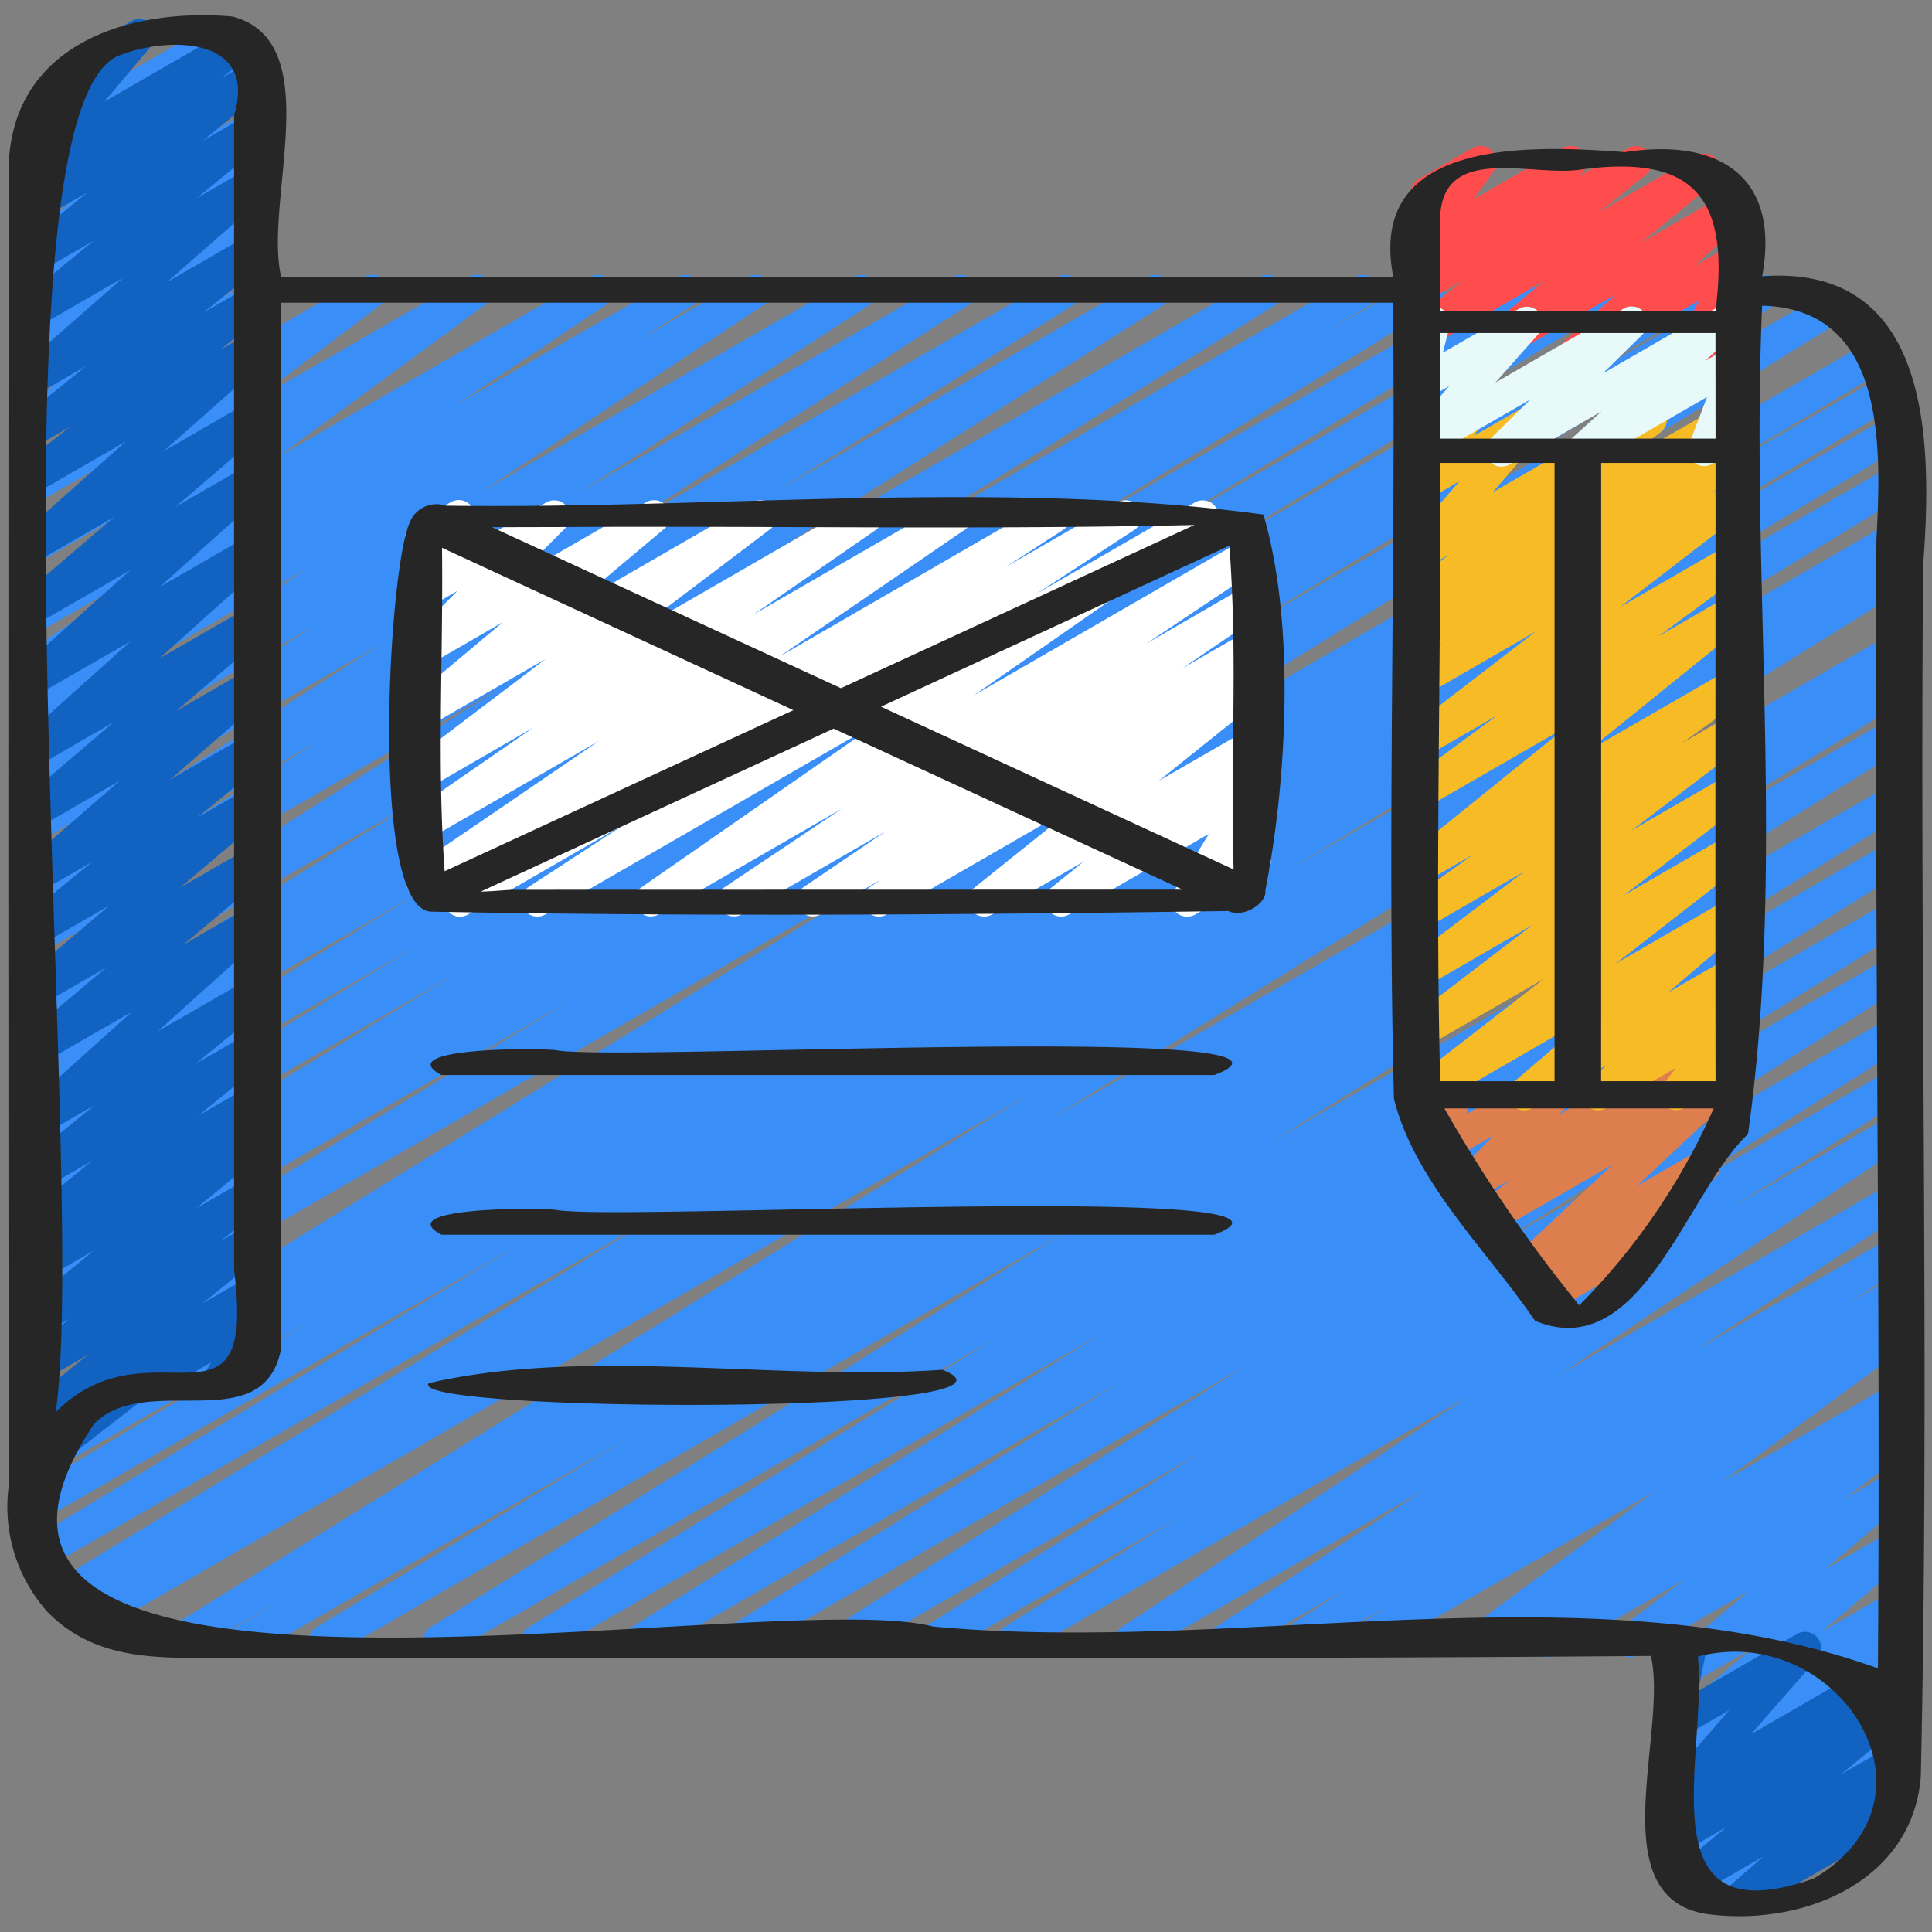
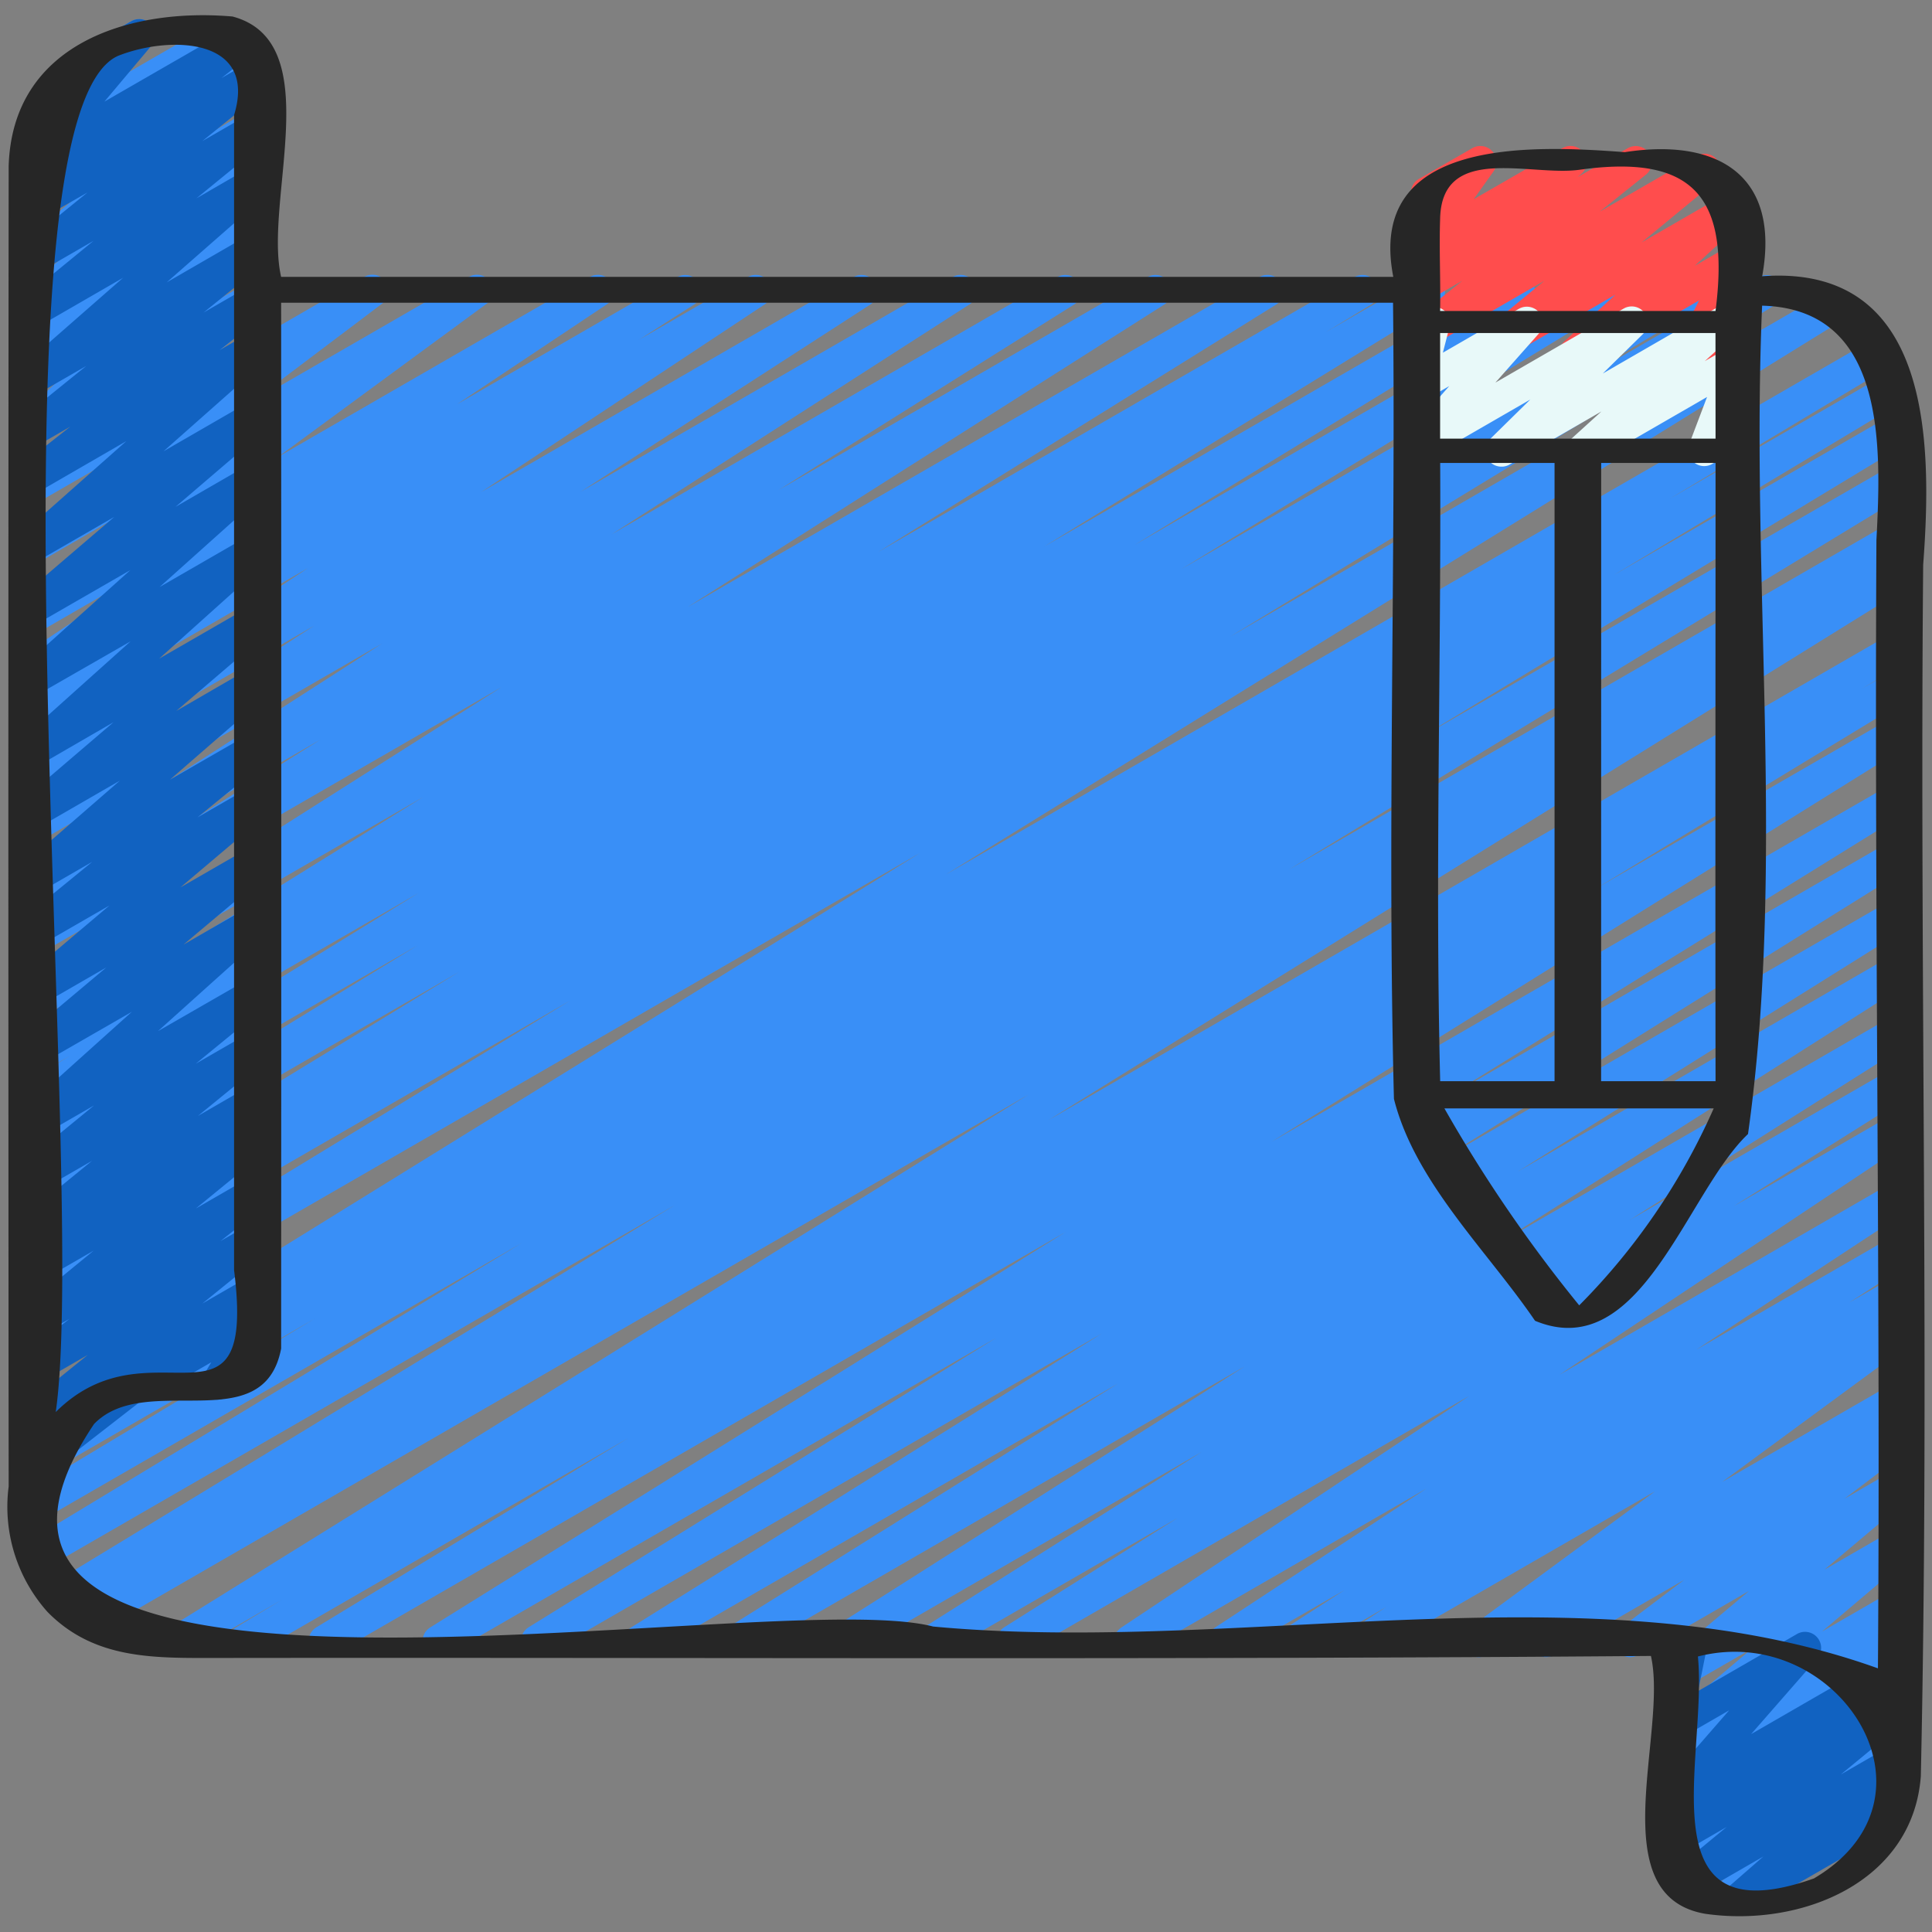
<svg xmlns="http://www.w3.org/2000/svg" width="512" height="512" x="0" y="0" viewBox="0 0 60 60" style="enable-background:new 0 0 512 512" xml:space="preserve">
  <rect x="0" y="0" width="60" height="60" fill="#808080" stroke="none" />
  <g>
    <path fill="#398FF7" d="M53.6 59.47a.5.5 0 0 1-.331-.875l1.584-1.395-2.541 1.467a.5.5 0 0 1-.556-.828l1.059-.821-.54.312a.5.5 0 0 1-.57-.816l2.495-2.079-1.932 1.115a.5.5 0 0 1-.552-.832l.495-.373a.5.5 0 0 1-.522-.841l2.711-2.3-2.145 1.238a.5.5 0 0 1-.572-.815l2.635-2.219L50.87 51.4a.5.5 0 0 1-.552-.831l1.989-1.508-4.052 2.339a.5.5 0 0 1-.533-.844l.467-.322-2.02 1.166a.5.5 0 0 1-.546-.835l5.777-4.252-8.811 5.087a.5.5 0 0 1-.523-.851l.99-.645-2.592 1.5a.5.5 0 0 1-.522-.852l1.816-1.172-3.507 2.02a.5.5 0 0 1-.524-.85l6.569-4.32-8.955 5.17a.5.5 0 0 1-.528-.848l10.814-7.2L31.689 51.4a.5.5 0 0 1-.516-.855l5.393-3.4L29.2 51.4a.5.5 0 0 1-.516-.855l8.642-5.457L26.4 51.4a.5.5 0 0 1-.518-.854l12.777-8.113L23.122 51.4a.5.5 0 0 1-.516-.856l12.119-7.579L20.112 51.4a.5.5 0 0 1-.514-.856l14.621-9.131-17.3 9.987a.5.5 0 0 1-.513-.857l14.531-8.994L13.873 51.4a.5.5 0 0 1-.515-.857L33.1 38.257 10.332 51.4a.5.5 0 0 1-.51-.86l9.691-5.88L7.838 51.4a.5.5 0 0 1-.508-.861l1.419-.852L5.781 51.4a.5.5 0 0 1-.513-.857l26.681-16.554L3.043 50.678a.5.5 0 0 1-.507-.862l.487-.292-.778.45a.5.5 0 0 1-.51-.86l19.227-11.689L1.488 48.668a.5.5 0 0 1-.509-.86L16.21 38.6 1.28 47.22a.5.5 0 0 1-.508-.862l8.991-5.4-8.483 4.9a.5.5 0 0 1-.507-.862l6.866-4.126-6.359 3.671a.5.5 0 0 1-.512-.857l27.815-17.2L1.28 42.243a.5.5 0 0 1-.509-.859l16.946-10.315-16.437 9.49a.5.5 0 0 1-.508-.859l5.316-3.2-4.808 2.771a.5.5 0 0 1-.51-.859l13.489-8.228L1.28 37.677a.5.5 0 0 1-.51-.86l12.2-7.457-11.69 6.747a.5.5 0 0 1-.511-.858l12.238-7.52L1.28 34.5a.5.5 0 0 1-.509-.86l1.408-.854-.9.519a.5.5 0 0 1-.513-.858l12.368-7.69L1.28 31.6a.5.5 0 0 1-.517-.855l14.813-9.405L1.28 29.593a.5.5 0 0 1-.515-.857l9.191-5.77-8.676 5.009a.5.5 0 0 1-.52-.854l11.105-7.136L1.28 26.1a.5.5 0 0 1-.521-.853l9-5.816-8.479 4.891a.5.5 0 0 1-.526-.849l8.808-5.83-8.282 4.781a.5.5 0 0 1-.519-.854l1.728-1.105-1.209.7a.5.5 0 0 1-.527-.849l4.657-3.108-4.13 2.384a.5.5 0 0 1-.546-.836L7.208 14 1.28 17.421a.5.5 0 0 1-.551-.832l4.078-3.08-3.527 2.035a.5.5 0 0 1-.572-.815L3.6 12.294l-2.32 1.339a.5.5 0 0 1-.585-.8l3.444-3.109-2.859 1.649a.5.5 0 0 1-.563-.822L2.6 9.04l-1.32.76a.5.5 0 0 1-.56-.824l1.6-1.268-1.039.6a.5.5 0 0 1-.567-.82l2.23-1.831-1.664.96A.5.5 0 0 1 .706 5.8l1.862-1.58-1.256.724A.5.5 0 0 1 .7 4.167l1.154-1.21a.5.5 0 0 1-.154-.924L4.073.661a.5.5 0 0 1 .612.777l-.857.9 3-1.731a.5.5 0 0 1 .572.813L5.54 3l2.181-1.256a.5.5 0 0 1 .567.819L6.057 4.4l1.671-.965a.5.5 0 0 1 .56.824l-1.6 1.267 1.046-.6a.5.5 0 0 1 .564.822L6.414 7.255l1.327-.766a.5.5 0 0 1 .585.8L4.883 10.4 8 8.6a.5.5 0 0 1 .572.815l-2.89 2.434L11.313 8.6a.5.5 0 0 1 .552.832l-4.076 3.077L14.563 8.6a.5.5 0 0 1 .546.836l-6.475 4.755 9.69-5.591a.5.5 0 0 1 .528.848L14.2 12.551 21.044 8.6a.5.5 0 0 1 .519.853l-1.721 1.1L23.229 8.6a.5.5 0 0 1 .526.849l-8.808 5.83L26.517 8.6a.5.5 0 0 1 .521.852l-9 5.817L29.59 8.6a.5.5 0 0 1 .52.853L19 16.591 32.844 8.6a.5.5 0 0 1 .515.856l-9.19 5.77L35.646 8.6a.5.5 0 0 1 .518.854l-14.811 9.4L39.122 8.6a.5.5 0 0 1 .514.857l-12.372 7.691L42.074 8.6a.5.5 0 0 1 .509.86l-1.406.853L44.145 8.6a.5.5 0 0 1 .511.858l-12.23 7.516L46.93 8.6a.5.5 0 0 1 .51.859l-12.2 7.462L49.648 8.6a.5.5 0 0 1 .511.859l-13.484 8.223L52.41 8.6a.5.5 0 0 1 .508.861l-5.318 3.2L54.64 8.6a.5.5 0 0 1 .509.859l-16.96 10.32L56.681 9.1a.5.5 0 0 1 .512.858l-27.817 17.2 28.79-16.621a.5.5 0 0 1 .507.861l-6.835 4.1 6.76-3.9a.5.5 0 0 1 .507.862l-9 5.406L58.72 12.9a.5.5 0 0 1 .509.861L44 22.972l14.723-8.5a.5.5 0 0 1 .509.859l-19.22 11.684 18.708-10.8a.5.5 0 0 1 .507.861l-.5.3a.5.5 0 0 1 .509.86L32.551 34.793 58.72 19.685a.5.5 0 0 1 .508.861L57.8 21.4l.916-.528a.5.5 0 0 1 .509.86L49.554 27.6l9.166-5.292a.5.5 0 0 1 .514.857L39.486 35.461l19.234-11.1a.5.5 0 0 1 .512.858l-14.535 9 14.023-8.1a.5.5 0 0 1 .514.857L44.612 36.1l14.108-8.141a.5.5 0 0 1 .515.856l-12.113 7.577 11.6-6.7a.5.5 0 0 1 .517.855l-12.777 8.115 12.258-7.076a.5.5 0 0 1 .516.855L50.593 37.9l8.127-4.691a.5.5 0 0 1 .516.856l-5.394 3.395 4.878-2.815a.5.5 0 0 1 .527.848l-10.814 7.2 10.287-5.942a.5.5 0 0 1 .524.851l-6.565 4.316 6.041-3.487a.5.5 0 0 1 .521.852l-1.811 1.169 1.29-.744a.5.5 0 0 1 .522.852l-1 .65.476-.274a.5.5 0 0 1 .546.835l-5.781 4.252L58.72 43a.5.5 0 0 1 .533.845l-.494.34a.5.5 0 0 1 .512.851l-1.988 1.508 1.437-.829a.5.5 0 0 1 .572.815l-2.635 2.22 2.063-1.19a.5.5 0 0 1 .573.814l-2.709 2.295 2.136-1.233a.5.5 0 0 1 .667.156.5.5 0 0 1-.116.676l-.5.375a.5.5 0 0 1 .516.843l-2.5 2.086 1.933-1.112a.5.5 0 0 1 .555.828l-1.053.816.5-.288a.5.5 0 0 1 .58.808l-1.583 1.393.89-.514a.5.5 0 1 1 .5.865L53.852 59.4a.5.5 0 0 1-.252.07z" opacity="1" data-original="#398ff7" />
    <path fill="#1162C1" d="M54.018 59.47a.5.5 0 0 1-.33-.877l1.074-.938-2.3 1.329a.5.5 0 0 1-.568-.818l1.726-1.426-1.34.774a.5.5 0 0 1-.561-.825l.643-.51-.082.047a.5.5 0 0 1-.627-.762l2.047-2.348-1.424.822a.5.5 0 0 1-.74-.532l.326-1.615a.5.5 0 0 1-.086-.906l.5-.288a.5.5 0 0 1 .741.532l-.281 1.389 3.07-1.772a.5.5 0 0 1 .627.762l-2.051 2.347 3.326-1.919a.5.5 0 0 1 .561.824l-.647.514.705-.407a.5.5 0 0 1 .568.819l-1.726 1.422 1.524-.879a.5.5 0 0 1 .579.809l-1.074.939.32-.185a.5.5 0 1 1 .5.865l-4.75 2.743a.493.493 0 0 1-.25.07zM4.3 43.538a.5.5 0 0 1-.25-.933l3.67-2.119a.5.5 0 0 1 .6.081.5.5 0 0 1 .075.607l-.378.638a.5.5 0 0 1 .144.92L7 43.402a.5.5 0 0 1-.681-.687l.242-.408-2.011 1.164a.494.494 0 0 1-.25.067z" opacity="1" data-original="#1162c1" />
    <path fill="#1162C1" d="M1.03 45.979a.5.5 0 0 1-.306-.895l1.176-.917-.623.359a.5.5 0 0 1-.564-.821l2.009-1.625-1.442.832a.5.5 0 0 1-.558-.826l1.434-1.127-.876.5a.5.5 0 0 1-.566-.819l2.194-1.8-1.628.939a.5.5 0 0 1-.549-.834l.36-.267a.5.5 0 0 1-.472-.212.5.5 0 0 1 .095-.666l2.144-1.75-1.578.91a.5.5 0 0 1-.567-.819l2.209-1.811-1.642.947a.5.5 0 0 1-.584-.8l3.4-3.056-2.816 1.62a.5.5 0 0 1-.572-.815l2.592-2.18-2.02 1.166a.5.5 0 0 1-.573-.812L3.4 28.12l-2.12 1.222a.5.5 0 0 1-.566-.82l2.152-1.758-1.586.915a.5.5 0 0 1-.578-.81l3.02-2.625-2.442 1.409a.5.5 0 0 1-.575-.812l2.82-2.412-2.245 1.3a.5.5 0 0 1-.584-.8l3.361-3.013L1.28 21.51a.5.5 0 0 1-.58-.805l3.348-3L1.28 19.3a.5.5 0 0 1-.575-.813l2.845-2.435-2.27 1.31a.5.5 0 0 1-.58-.806L3.923 13.7 1.28 15.228a.5.5 0 0 1-.559-.828l1.461-1.15-.9.52a.5.5 0 0 1-.564-.821l1.961-1.584-1.4.806a.5.5 0 0 1-.58-.809l3.124-2.736-2.543 1.468a.5.5 0 0 1-.566-.82l2.191-1.795-1.625.938A.5.5 0 0 1 .716 7.6l2-1.622L1.28 6.8a.5.5 0 0 1-.558-.826l1.018-.8-.46.264a.5.5 0 0 1-.633-.754l1.476-1.75a.5.5 0 0 1-.426-.9L4.073.661a.5.5 0 0 1 .633.754L3.242 3.156 7.332.8a.5.5 0 0 1 .559.826l-1.015.8.844-.487a.5.5 0 0 1 .564.821l-2 1.622 1.439-.83a.5.5 0 0 1 .566.819L6.1 6.16l1.62-.938a.5.5 0 0 1 .58.808L5.177 8.769 7.72 7.3a.5.5 0 0 1 .564.821L6.323 9.706 7.72 8.9a.5.5 0 0 1 .559.826l-1.461 1.15.9-.521a.5.5 0 0 1 .581.807l-3.222 2.854L7.72 12.49a.5.5 0 0 1 .58.81l-2.85 2.441 2.27-1.31a.5.5 0 0 1 .584.8l-3.348 3 2.764-1.593a.5.5 0 0 1 .584.8l-3.361 3.017 2.777-1.6a.5.5 0 0 1 .575.812l-2.82 2.412 2.245-1.3a.5.5 0 0 1 .578.81l-3.02 2.625 2.442-1.407a.5.5 0 0 1 .566.819l-2.152 1.759 1.586-.915a.5.5 0 0 1 .573.814L5.6 27.562l2.12-1.222a.5.5 0 0 1 .572.815L5.7 29.335l2.02-1.166a.5.5 0 0 1 .584.8l-3.4 3.055 2.816-1.618a.5.5 0 0 1 .567.82l-2.209 1.81 1.642-.947a.5.5 0 0 1 .566.82l-2.14 1.748 1.574-.909a.5.5 0 0 1 .549.833l-.36.269a.492.492 0 0 1 .472.212.5.5 0 0 1-.1.67l-2.2 1.8 1.631-.941a.5.5 0 0 1 .558.826l-1.425 1.128.875-.505a.5.5 0 0 1 .564.821l-2 1.622 1.439-.83a.5.5 0 0 1 .556.827L1.8 45.515a.5.5 0 0 1-.2.214l-.32.183a.5.5 0 0 1-.25.067z" opacity="1" data-original="#1162c1" />
-     <path fill="#FFFFFF" d="M14.288 28.47a.5.5 0 0 1-.271-.92l1.814-1.173-2.473 1.423a.5.5 0 0 1-.532-.846l5.774-3.943-5.32 3.069a.5.5 0 0 1-.534-.844l3.821-2.643-3.287 1.9a.5.5 0 0 1-.551-.831l4.222-3.2-3.671 2.115a.5.5 0 0 1-.571-.815l2.908-2.441-2.337 1.349a.5.5 0 0 1-.6-.785l1.531-1.538-.927.535a.5.5 0 0 1-.7-.657L13.1 17.2a.519.519 0 0 1-.448-.25.5.5 0 0 1 .183-.682l1.161-.67a.494.494 0 0 1 .593.069.5.5 0 0 1 .1.588l-.465.927 2.747-1.582a.5.5 0 0 1 .6.785l-1.53 1.536 4.025-2.321a.5.5 0 0 1 .572.815l-2.909 2.441L23.37 15.6a.5.5 0 0 1 .552.831L19.7 19.63l6.984-4.03a.5.5 0 0 1 .534.843L23.4 19.086l6.037-3.486a.5.5 0 0 1 .533.845L24.192 20.4l8.308-4.8a.5.5 0 0 1 .521.852l-1.808 1.169 3.5-2.021a.5.5 0 0 1 .523.851l-3.054 1.994 4.93-2.845a.5.5 0 0 1 .535.842L30.235 21.6l8.485-4.9a.5.5 0 0 1 .528.849l-3.648 2.44 3.115-1.8a.5.5 0 0 1 .531.846l-2.542 1.731 2.011-1.162a.5.5 0 0 1 .531.847l-.446.3a.5.5 0 0 1 .477.861l-3.292 2.64 2.73-1.575a.5.5 0 0 1 .563.822l-1.009.813.446-.256a.5.5 0 0 1 .677.691L38.3 26.563l.418-.241a.5.5 0 0 1 .5.866l-2.1 1.214a.5.5 0 0 1-.678-.691l1.1-1.812L33.2 28.4a.5.5 0 0 1-.563-.822l1.01-.814-2.836 1.636a.5.5 0 0 1-.563-.822l3.293-2.641-6 3.463a.5.5 0 0 1-.531-.846l.347-.236-1.874 1.082a.5.5 0 0 1-.531-.845l2.548-1.732-4.469 2.577a.5.5 0 0 1-.528-.847l3.639-2.436-5.688 3.283a.5.5 0 0 1-.535-.842L27.34 22.4l-10.403 6a.5.5 0 0 1-.524-.851l3.048-1.99-4.923 2.841a.5.5 0 0 1-.25.07z" opacity="1" data-original="#ffffff" />
    <path fill="#FF4D4D" d="M46.008 11.478a.5.5 0 0 1-.319-.886l2.273-1.871-3.418 1.972a.5.5 0 0 1-.564-.822l1.436-1.153-1.136.655a.5.5 0 0 1-.568-.818l.349-.287a.473.473 0 0 1-.4-.163.5.5 0 0 1-.037-.626l.7-.99a.451.451 0 0 1-.441-.25.5.5 0 0 1 .182-.682l1.661-.957a.5.5 0 0 1 .657.722l-.616.866L48.523 4.6a.5.5 0 0 1 .569.818l-.1.083 1.562-.9a.5.5 0 0 1 .563.822l-1.436 1.15 3.005-1.734a.5.5 0 0 1 .568.818l-2.273 1.872L53.632 6a.5.5 0 0 1 .588.8l-1.59 1.457 1.093-.631a.5.5 0 0 1 .7.658L53.652 9.8a.5.5 0 0 1 .261.932l-1.164.672a.5.5 0 0 1-.7-.658l.716-1.414-3.6 2.076a.5.5 0 0 1-.588-.8l1.59-1.456-3.909 2.258a.493.493 0 0 1-.25.068z" opacity="1" data-original="#ff4d4d" />
-     <path fill="#DD7E4E" d="M47.994 40.79a.5.5 0 0 1-.319-.885l.39-.324-.45.26a.5.5 0 0 1-.593-.8l3.046-2.864-3.589 2.071a.5.5 0 0 1-.564-.821l.953-.77-1.08.623a.5.5 0 0 1-.608-.781l1.206-1.238-1.445.833a.5.5 0 0 1-.727-.582l.441-1.413-.076.044a.5.5 0 1 1-.5-.866l1.185-.683a.5.5 0 0 1 .727.582l-.441 1.412 3.463-2a.5.5 0 0 1 .608.781l-1.205 1.237 3.5-2.021a.5.5 0 0 1 .564.821l-.956.773 1.776-1.018a.5.5 0 0 1 .593.8l-3.045 2.863 1.833-1.057a.5.5 0 0 1 .569.817l-1.572 1.3a.485.485 0 0 1 .174.177.5.5 0 0 1-.183.683l-3.423 1.977a.491.491 0 0 1-.252.069z" opacity="1" data-original="#dd7e4e" />
-     <path fill="#F7BB26" d="M44.124 34.5a.5.5 0 0 1-.307-.9l4.126-3.2-3.664 2.116a.5.5 0 0 1-.553-.829l3.858-2.956-3.306 1.908a.5.5 0 0 1-.552-.831l3.624-2.749-3.073 1.772a.5.5 0 0 1-.543-.838l2.017-1.457-1.474.851a.5.5 0 0 1-.564-.821l4.974-4.019-4.411 2.546a.5.5 0 0 1-.547-.835l2.766-2.04-2.22 1.282a.5.5 0 0 1-.554-.829l3.973-3.06-3.42 1.975a.5.5 0 0 1-.539-.841l1.094-.773-.556.32a.5.5 0 0 1-.54-.84l.723-.514-.183.1a.5.5 0 0 1-.554-.829L45 17.223l-.726.419a.5.5 0 0 1-.627-.76l1.676-1.934-1.05.606a.5.5 0 0 1-.657-.723l.482-.676a.5.5 0 0 1-.017-.875l1.185-.683a.5.5 0 0 1 .657.722l-.155.218L47.4 12.6a.5.5 0 0 1 .628.759l-1.675 1.933 4.67-2.7a.5.5 0 0 1 .555.829l-1.281.986 2.7-1.556a.5.5 0 0 1 .54.839l-.719.513.906-.522a.5.5 0 0 1 .539.841l-1.09.771.553-.319a.5.5 0 0 1 .554.829l-3.98 3.058 3.423-1.975a.5.5 0 0 1 .546.835l-2.759 2.037 2.218-1.28a.5.5 0 0 1 .564.821l-4.974 4.018 4.412-2.546a.5.5 0 0 1 .543.837l-2.026 1.464 1.486-.857a.5.5 0 0 1 .553.831l-3.618 2.745 3.067-1.77a.5.5 0 0 1 .554.829l-3.859 2.956 3.308-1.91a.5.5 0 0 1 .557.828l-4.125 3.208 3.571-2.062a.5.5 0 0 1 .574.814L51.8 30.826l1.941-1.12a.5.5 0 0 1 .58.808l-.594.523.016-.009a.5.5 0 0 1 .646.739l-.456.59a.505.505 0 0 1 .495.247.5.5 0 0 1-.183.682l-1.943 1.122a.5.5 0 0 1-.646-.738l.393-.509-2.174 1.255a.5.5 0 0 1-.58-.808l.595-.524-2.32 1.339a.5.5 0 0 1-.57-.814l2.512-2.142-5.137 2.966a.491.491 0 0 1-.251.067z" opacity="1" data-original="#f7bb26" />
    <path fill="#E8F9F9" d="M46.626 14.492a.5.5 0 0 1-.351-.856l1.249-1.228-3.244 1.873a.5.5 0 0 1-.624-.763l1.352-1.528-.728.42a.5.5 0 0 1-.734-.557l.278-1.08a.486.486 0 0 1-.226-.205.5.5 0 0 1 .182-.682l.5-.29a.5.5 0 0 1 .553.034.5.5 0 0 1 .182.523l-.205.8 2.359-1.362a.5.5 0 0 1 .624.764l-1.352 1.527 3.985-2.3a.5.5 0 0 1 .6.789l-1.249 1.228 3.509-2.026a.5.5 0 0 1 .586.8l-.928.842.783-.452a.5.5 0 0 1 .718.609l-.568 1.5a.5.5 0 0 1 .366.919l-1.068.617a.5.5 0 0 1-.718-.609l.557-1.47-3.62 2.09a.5.5 0 0 1-.586-.8l.926-.841-2.86 1.652a.489.489 0 0 1-.248.062z" opacity="1" data-original="#e8f9f9" />
    <g fill="#262626">
      <path d="M59.726 17.542c.288-3.836.254-9.347-5-8.963.575-3.14-1.388-4.3-4.266-3.854-2.857-.212-8.035-.476-7.19 3.874H8.731C8.182 6.236 10.186 1.305 7.223.513 4.008.233.381 1.369.269 5.163q-.018 20.5 0 41a4.9 4.9 0 0 0 1.209 3.9c1.359 1.382 3.069 1.427 4.837 1.427 14.988-.02 29.968.058 44.956-.063.537 2.373-1.558 7.444 1.682 8.007 2.987.43 6.45-.974 6.7-4.271.275-12.507-.041-25.072.073-37.621zm-15 16.035c-.159-6.393.031-12.806 0-19.2h3.552v19.2zm5-17.293v-1.907h3.552c0 6.4-.01 12.8 0 19.2h-3.554zm3.552-2.661h-8.554v-3.281h8.552zm-.794 20.8h.736a20.3 20.3 0 0 1-4.176 6.116 44.466 44.466 0 0 1-4.186-6.116zm-7.76-27.618c.041-2.349 2.768-1.33 4.3-1.529 3.6-.513 4.706.867 4.253 4.382h-8.553c.018-.95-.032-1.905 0-2.853zM3.677 1.73C5.326 1.084 8 1.19 7.269 3.574v35.869c.7 5.557-2.575 1.463-5.538 4.409C2.752 36.757-.645 3.591 3.677 1.73zm25.3 48.783C23.9 49.189-4.2 54.836 2.921 44.224c1.607-1.665 5.266.5 5.81-2.343q.008-16.232 0-32.48h34.531c.085 8.239-.18 16.491.028 24.725.653 2.593 2.9 4.715 4.382 6.892 3.291 1.369 4.7-3.987 6.614-5.8 1.179-8.368.071-17.2.438-25.725 3.869.1 3.7 4.4 3.55 7.283-.064 11.678.13 23.356.047 35.036-8.908-3.2-19.816-.407-29.348-1.299zm27.367 7.82c-5.315 1.889-3.308-3.747-3.614-6.889 4.308-1.107 7.893 4.347 3.61 6.889z" fill="#262626" opacity="1" data-original="#262626" />
-       <path d="M39.236 15.98c-8.151-1.105-17.04-.156-25.393-.276a.9.9 0 0 0-1.135.562c-.638 1.475-1.243 11.911.668 12.046 8.23.156 16.544.1 24.774-.019.46.226 1.2-.234 1.146-.637.68-3.443.928-8.331-.06-11.676zM27.36 21.946l10.82-5c.261 3.609.033 6.216.13 10.055zm-9.9-5.579c6.552-.038 13.084.086 19.634-.064l-10.978 5.069-10.836-5zm-3.651 10.69c-.243-3.359-.04-6.67-.082-10.045l10.913 5.042zm2.2.576c-.3 0-.7.051-1.078.056l10.959-5.061 10.836 5zM17.262 32.614c-.68-.078-5.126-.066-3.551.772h24c4.379-1.661-18.597-.406-20.449-.772zM17.262 37.573c-.68-.078-5.126-.065-3.551.773h24c4.379-1.662-18.597-.407-20.449-.773zM29.268 42.539c-5.21.362-11.018-.722-15.95.416-.796.919 19.576 1.009 15.95-.416z" fill="#262626" opacity="1" data-original="#262626" />
    </g>
  </g>
</svg>